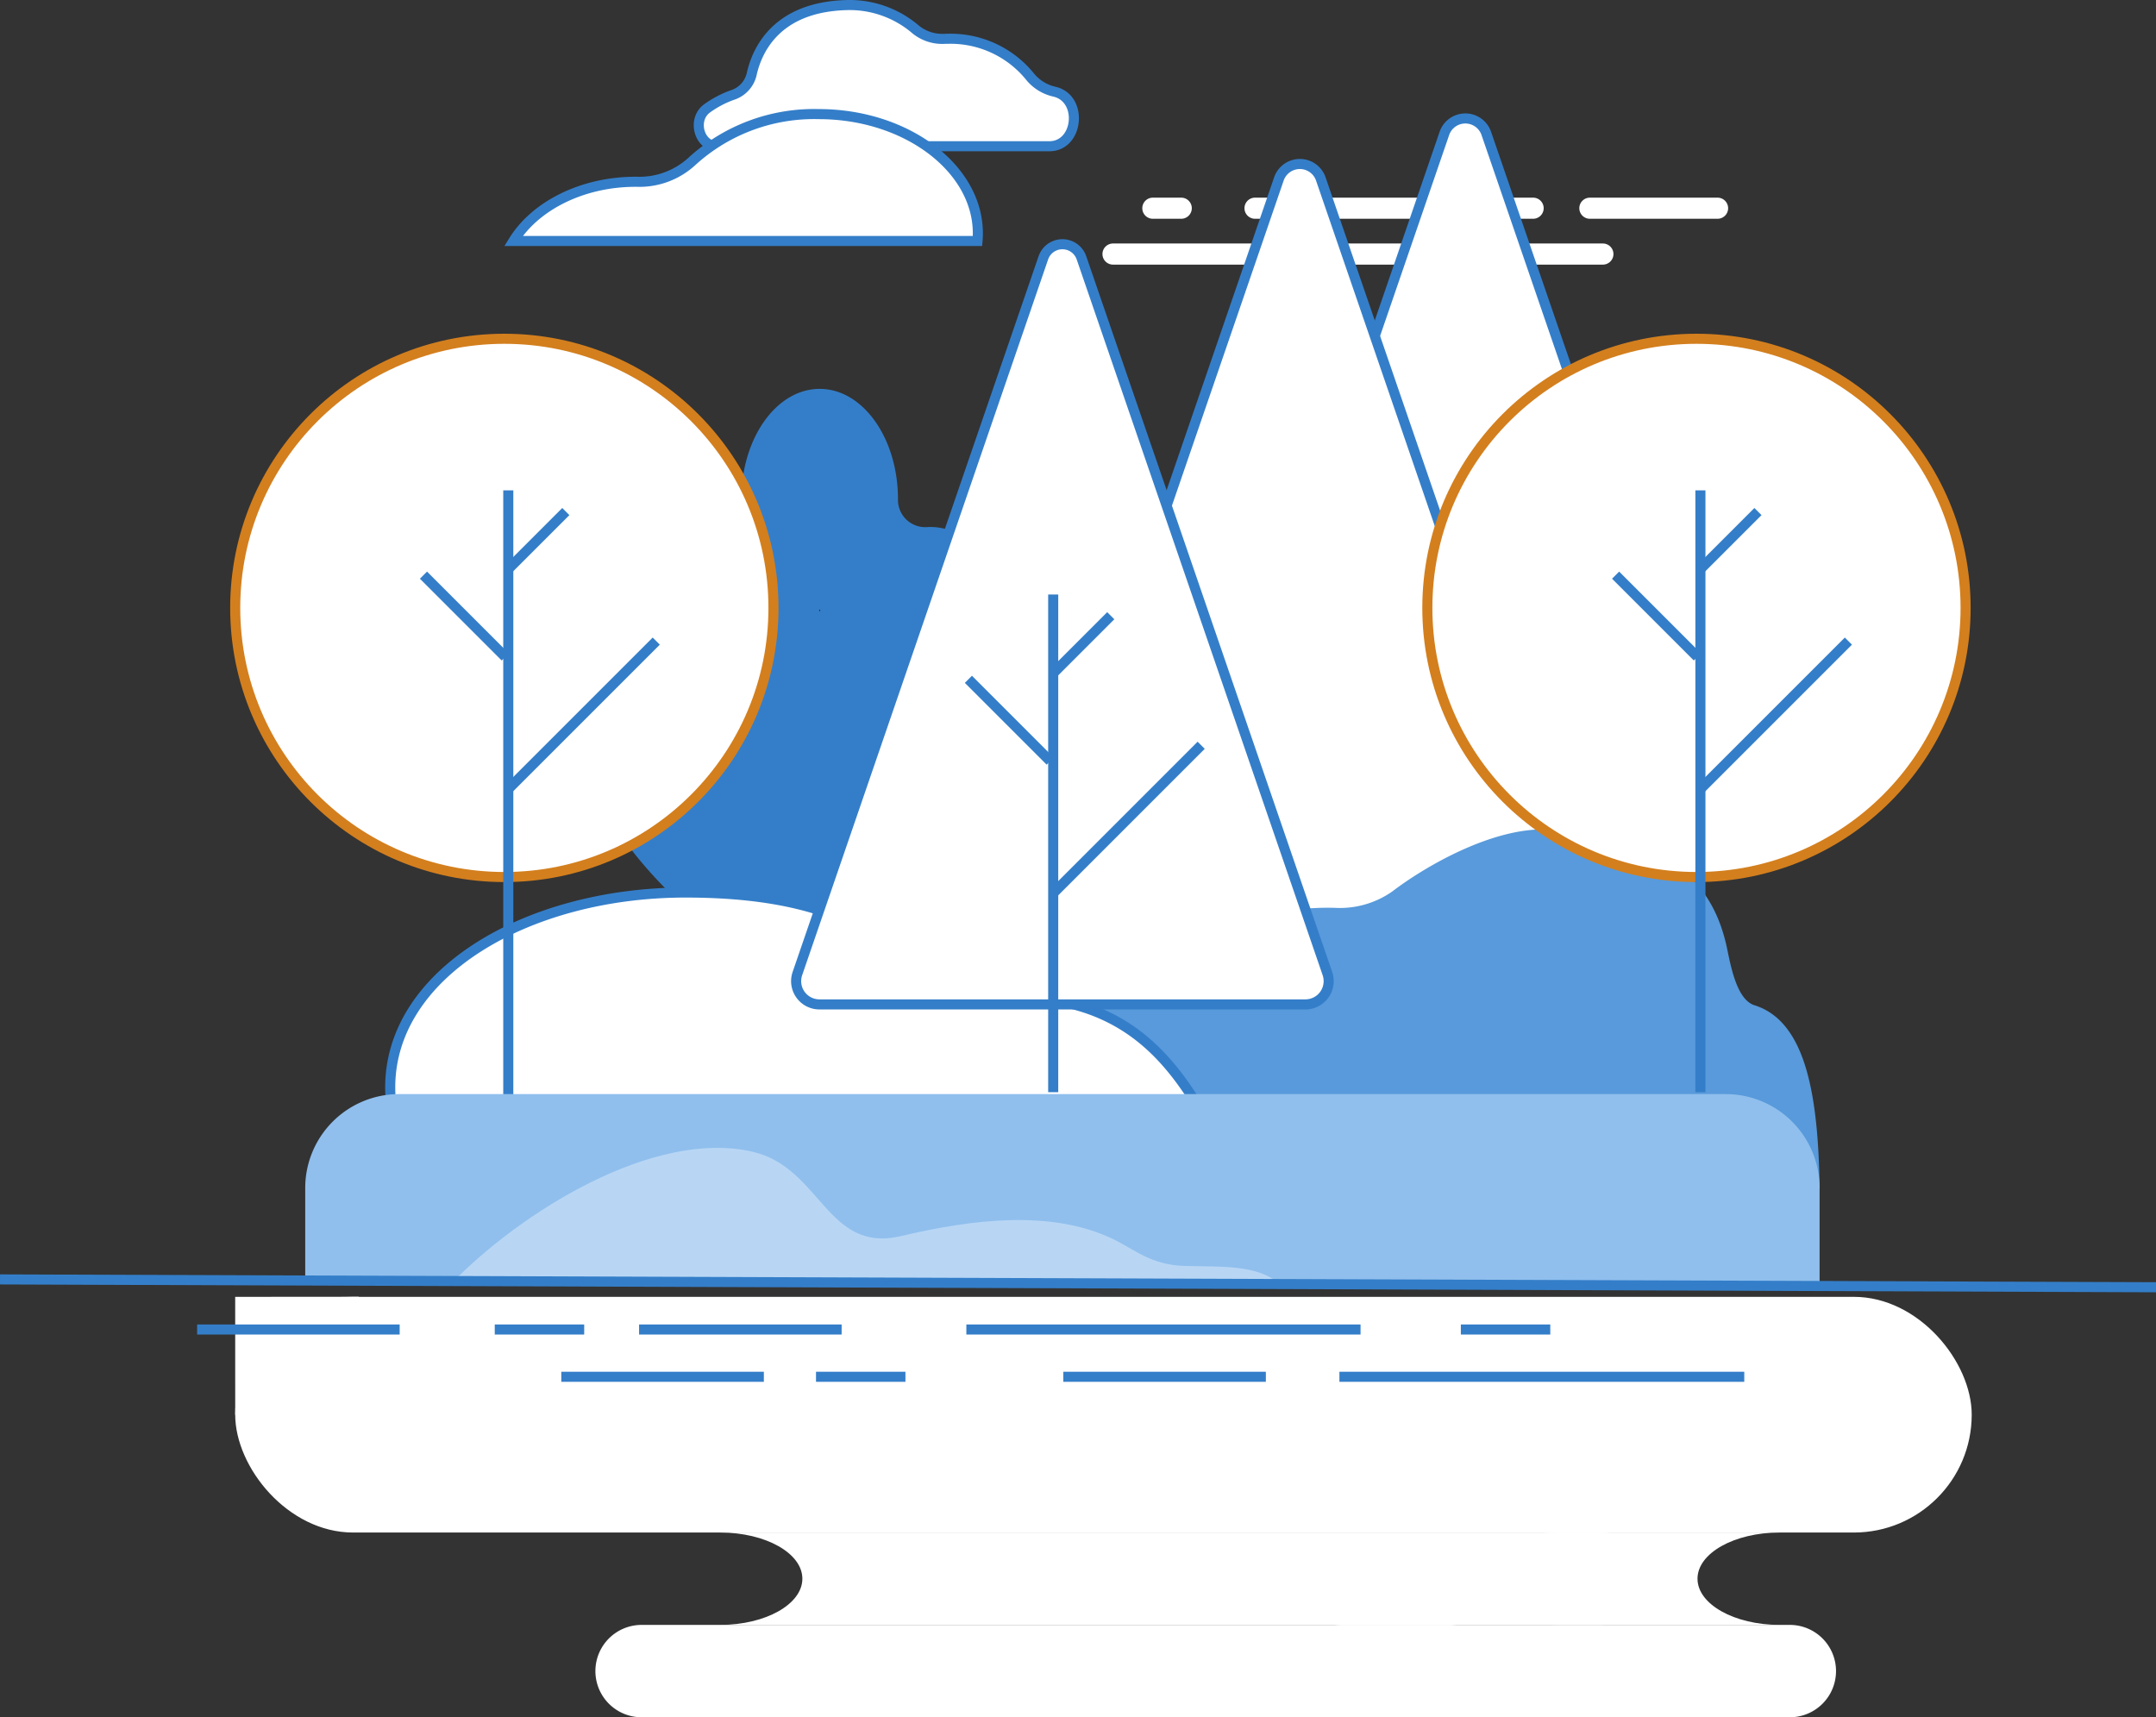
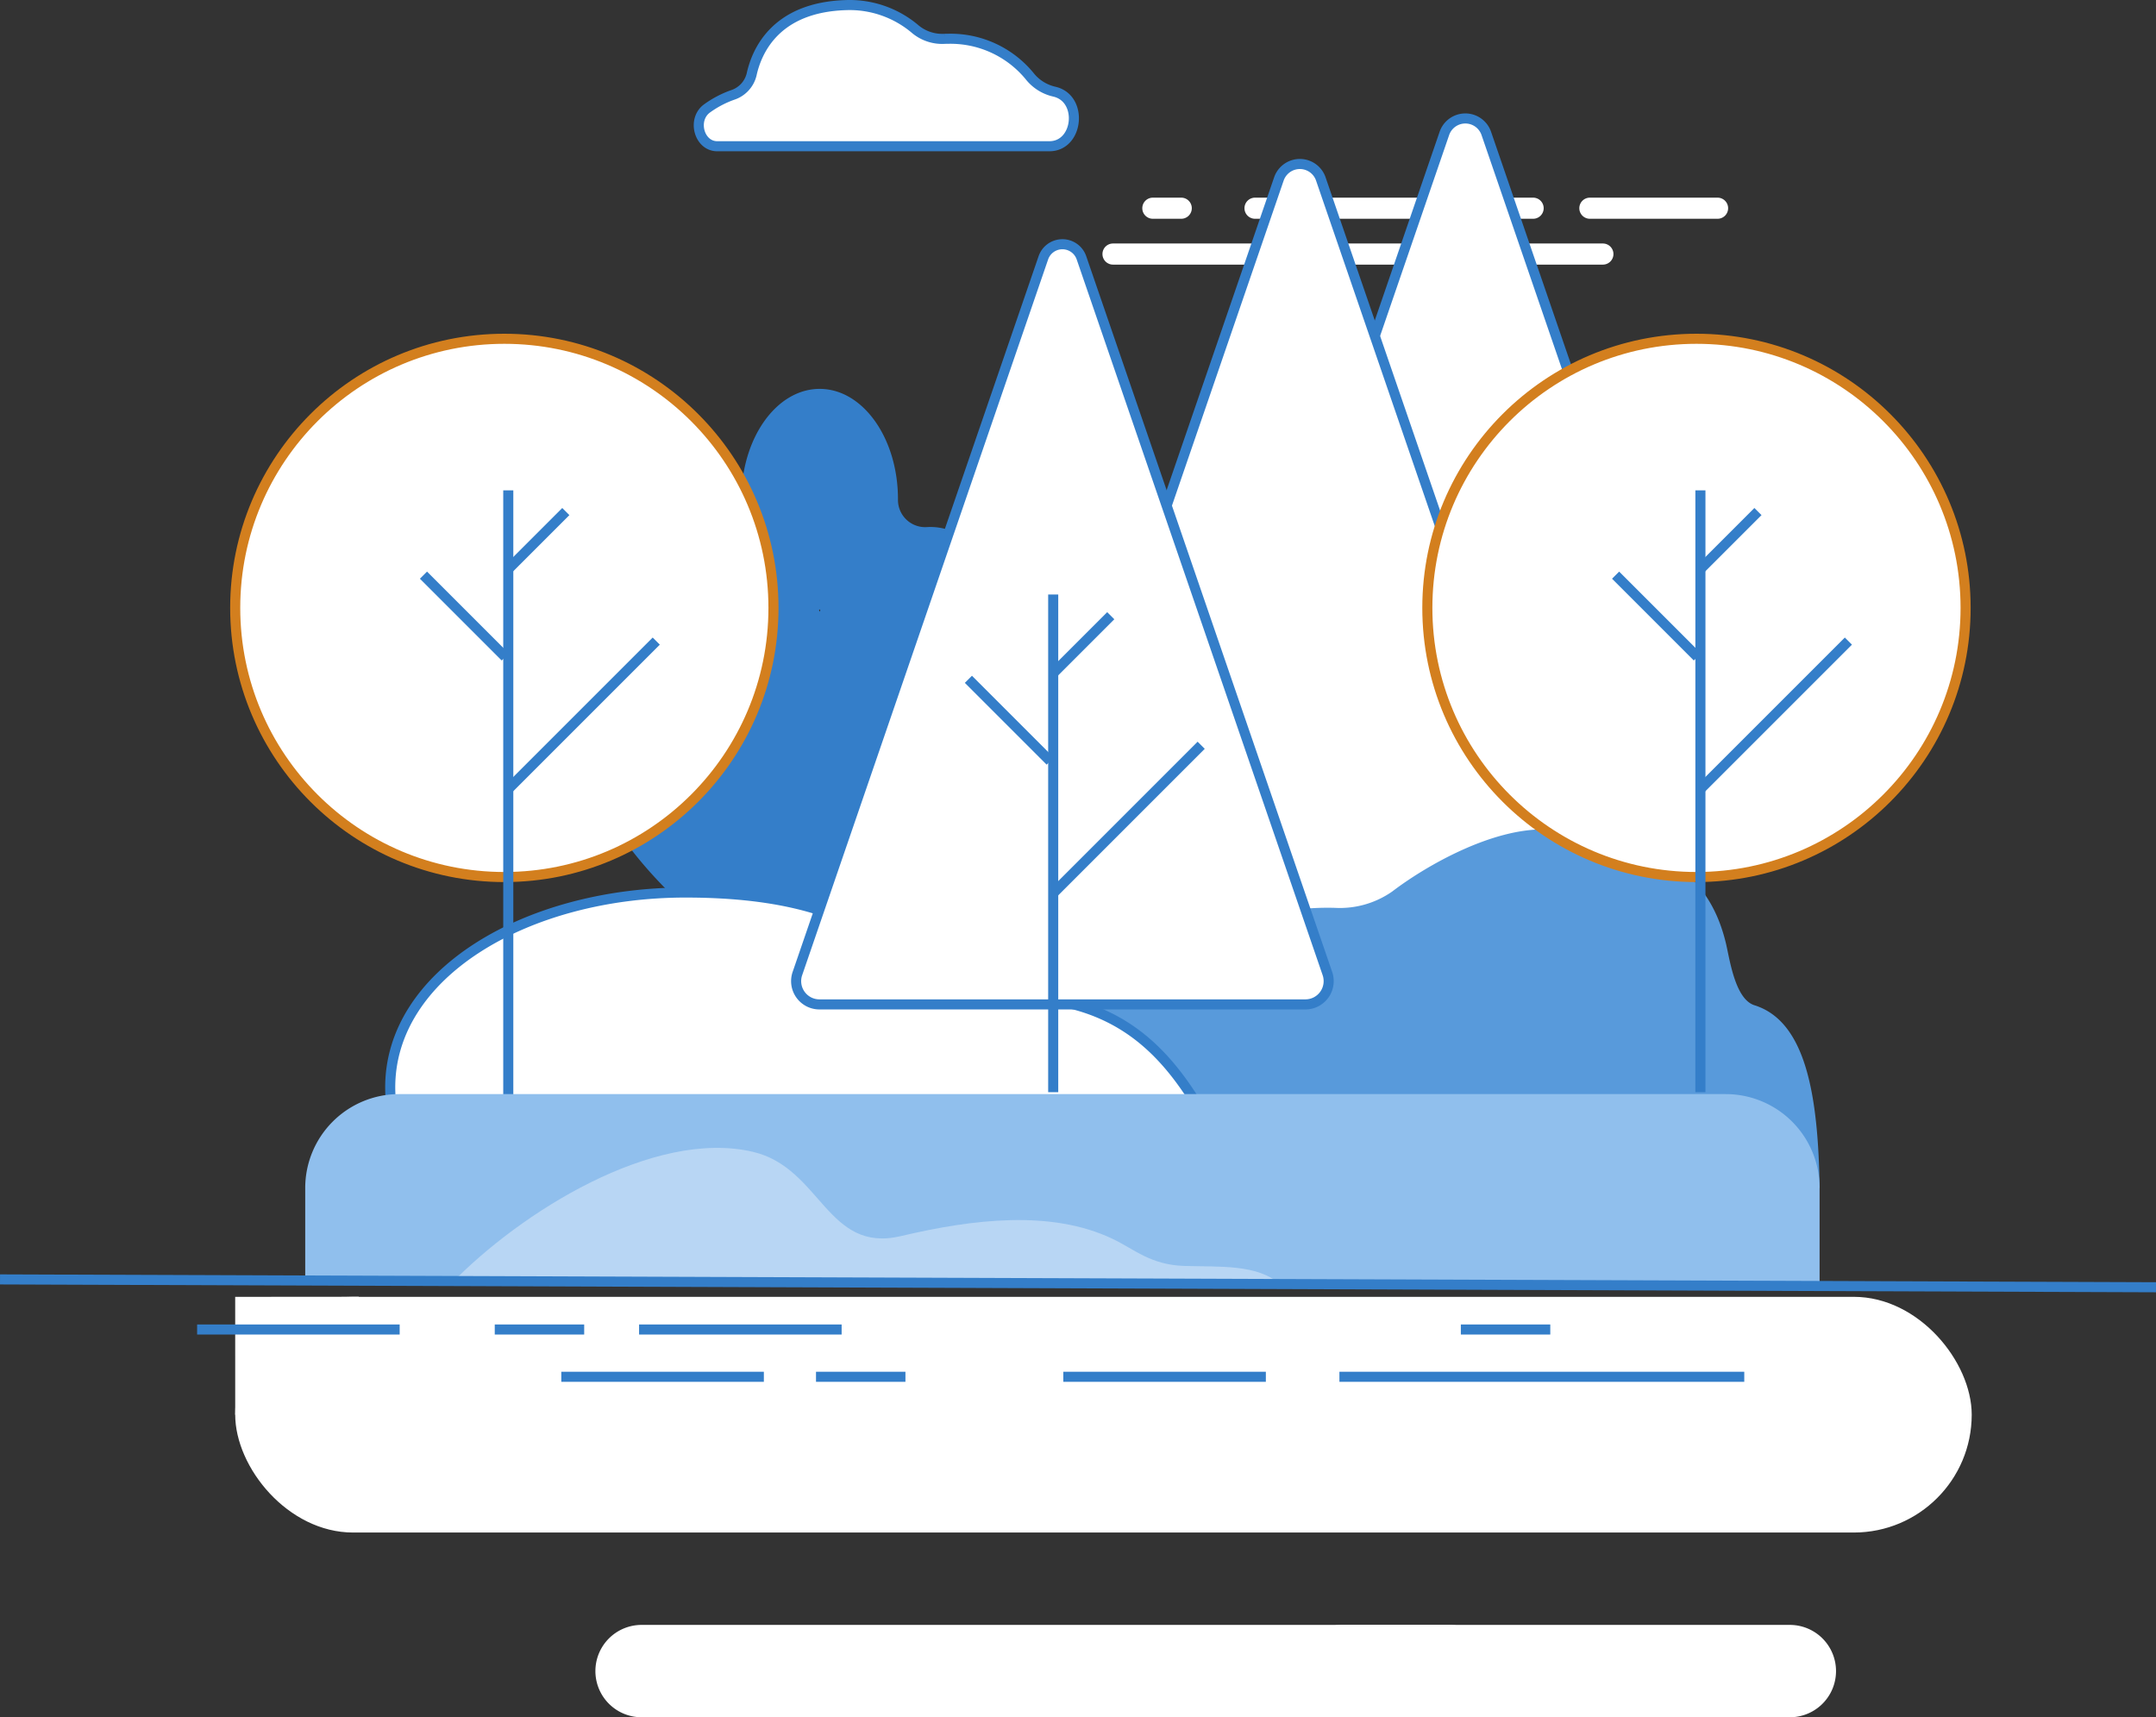
<svg xmlns="http://www.w3.org/2000/svg" width="213.981" height="170.44" viewBox="0 0 213.981 170.44">
  <rect x="0" y="0" width="213.981" height="170.44" fill="#333333" stroke="none" />
  <g id="Group_1361" data-name="Group 1361" transform="translate(0.002 0.501)">
    <g id="Group_782" data-name="Group 782" transform="translate(109.417 19.117)">
-       <path id="Path_548" data-name="Path 548" d="M1925.224,787.153h-12.673a1.047,1.047,0,1,0,0,2.095h12.673a1.047,1.047,0,1,0,0-2.095Z" transform="translate(-1864.176 -787.153)" fill="#fff" />
+       <path id="Path_548" data-name="Path 548" d="M1925.224,787.153h-12.673a1.047,1.047,0,1,0,0,2.095h12.673a1.047,1.047,0,1,0,0-2.095" transform="translate(-1864.176 -787.153)" fill="#fff" />
      <path id="Path_549" data-name="Path 549" d="M1616.569,787.153h-27.6a1.047,1.047,0,1,0,0,2.095h27.6a1.047,1.047,0,1,0,0-2.095Z" transform="translate(-1573.827 -787.153)" fill="#fff" />
      <path id="Path_550" data-name="Path 550" d="M1493.063,787.153h-2.817a1.047,1.047,0,1,0,0,2.095h2.817a1.047,1.047,0,1,0,0-2.095Z" transform="translate(-1485.245 -787.153)" fill="#fff" />
      <path id="Path_551" data-name="Path 551" d="M1685.89,831.456h-27.383a1.047,1.047,0,1,0,0,2.095h27.383a1.047,1.047,0,1,0,0-2.095Z" transform="translate(-1636.224 -826.906)" fill="#fff" />
      <path id="Path_552" data-name="Path 552" d="M1465.72,831.456h-13.971a1.047,1.047,0,0,0,0,2.095h13.971a1.047,1.047,0,0,0,0-2.095Z" transform="translate(-1450.702 -826.906)" fill="#fff" />
    </g>
    <path id="Path_553" data-name="Path 553" d="M1080.792,655.088l-.094-.023a4.337,4.337,0,0,1-2.426-1.556,10.164,10.164,0,0,0-8.062-3.683q-.184,0-.367.006a4.181,4.181,0,0,1-2.87-.932,10.057,10.057,0,0,0-6.859-2.417c-7,.193-8.905,4.519-9.423,6.912a2.847,2.847,0,0,1-1.889,2.012,10.037,10.037,0,0,0-2.53,1.332c-1.51,1.1-.788,3.753,1.011,3.753h32.967C1083.143,660.492,1083.618,655.787,1080.792,655.088Z" transform="translate(-976.102 -646.479)" fill="#fff" stroke="#347ec9" stroke-miterlimit="10" stroke-width="1" />
-     <path id="Path_554" data-name="Path 554" d="M896.673,751.88a17.968,17.968,0,0,0-12.616,4.716,7.7,7.7,0,0,1-5.439,2h-.132c-5.345,0-10,2.433-12.114,5.876h46.056c.018-.213.03-.428.033-.645C912.549,757.3,905.384,751.88,896.673,751.88Z" transform="translate(-815.413 -741.055)" fill="#fff" stroke="#347ec9" stroke-miterlimit="10" stroke-width="1" />
    <path id="Path_555" data-name="Path 555" d="M1564.466,712.122a2.2,2.2,0,0,0-4.163,0l-25.273,73.546h51a2.645,2.645,0,0,0,2.5-3.505Z" transform="translate(-1416.953 -699.378)" fill="#fff" stroke="#347ec9" stroke-miterlimit="10" stroke-width="1" />
    <path id="Path_556" data-name="Path 556" d="M1400.389,756.122l-25.272,73.546h54.708l-25.273-73.546A2.2,2.2,0,0,0,1400.389,756.122Z" transform="translate(-1273.463 -738.859)" fill="#fff" stroke="#347ec9" stroke-miterlimit="10" stroke-width="1" />
    <path id="Path_557" data-name="Path 557" d="M1415.482,1415.07c-1.962-.616-2.469-4.672-2.852-6.222-1.025-4.149-4.01-10.9-17.858-11.231-5.313-.128-11.8,3.539-15.253,6.169a9.062,9.062,0,0,1-5.68,1.616q-.361-.01-.725-.01c-6.68,0-12.556,2.542-15.956,6.388a8.78,8.78,0,0,1-4.8,2.7c-6.212,1.3-11.132,4.863-13.024,9.41l82.614,9.319C1421.805,1424.063,1420.613,1416.682,1415.482,1415.07Z" transform="translate(-1241.353 -1315.798)" fill="#589adb" />
    <g id="Group_785" data-name="Group 785" transform="translate(23.342 128.202)">
      <g id="Group_784" data-name="Group 784" transform="translate(0 0.01)">
        <g id="Group_783" data-name="Group 783">
          <rect id="Rectangle_2690" data-name="Rectangle 2690" width="172.347" height="23.393" rx="11.697" fill="#fff" />
          <path id="Path_558" data-name="Path 558" d="M1084.964,2128.467h-80.082a4.584,4.584,0,0,0-4.584,4.583h0a4.583,4.583,0,0,0,4.584,4.584h80.082a4.584,4.584,0,0,0,4.584-4.584h0A4.584,4.584,0,0,0,1084.964,2128.467Z" transform="translate(-964.549 -2095.906)" fill="#fff" />
          <path id="Path_559" data-name="Path 559" d="M1672.125,2128.467h-44.379a4.584,4.584,0,0,0-4.584,4.583h0a4.584,4.584,0,0,0,4.584,4.584h44.379a4.583,4.583,0,0,0,4.584-4.584h0A4.584,4.584,0,0,0,1672.125,2128.467Z" transform="translate(-1517.83 -2095.906)" fill="#fff" />
-           <path id="Path_560" data-name="Path 560" d="M1198.463,2046.409h-87.239c4.5,0,8.148,2.052,8.148,4.583s-3.648,4.584-8.148,4.584h87.239c4.5,0-4.291-2.052-4.291-4.584S1202.963,2046.409,1198.463,2046.409Z" transform="translate(-1063.082 -2023.016)" fill="#fff" />
-           <path id="Path_561" data-name="Path 561" d="M1811.733,2046.409h-22.114c-4.5,0-8.148,2.052-8.148,4.583s3.648,4.584,8.148,4.584h22.114c-4.5,0-8.148-2.052-8.148-4.584S1807.233,2046.409,1811.733,2046.409Z" transform="translate(-1658.453 -2023.016)" fill="#fff" />
        </g>
      </g>
      <path id="Path_562" data-name="Path 562" d="M680.291,1848.626h9.019l3.251-11.706-12.271.01Z" transform="translate(-680.291 -1836.919)" fill="#fff" />
    </g>
    <path id="Path_563" data-name="Path 563" d="M991.654,1001.179a1.59,1.59,0,0,1-1.417-2.154l.01-.026c2.133-5.659.606-11.474-3.41-12.987a5.731,5.731,0,0,0-2.361-.353,2.7,2.7,0,0,1-2.869-2.7c0-.023,0-.046,0-.068,0-6.047-3.479-10.95-7.772-10.95s-7.772,4.9-7.772,10.95c0,.023,0,.046,0,.068a2.7,2.7,0,0,1-2.869,2.7,5.732,5.732,0,0,0-2.361.353c-4.016,1.514-5.543,7.328-3.41,12.987l.01.026a1.59,1.59,0,0,1-1.417,2.154c-1.644.075-3.331.47-4.224,1.744-6.534,9.322,14.074,27.64,22.043,28.243,7.969-.6,28.577-18.921,22.043-28.243C994.985,1001.649,993.3,1001.254,991.654,1001.179Zm-17.818-7.123c-.07-.137-.077-.215,0-.215S973.905,993.919,973.835,994.056Z" transform="translate(-892.486 -933.845)" fill="#347ec9" />
    <path id="Path_564" data-name="Path 564" d="M823.838,1462.482H823.6a14.15,14.15,0,0,1-9.833-3.519c-5.209-5.037-12.729-6.822-22.052-6.822-15.749,0-29.46,8.067-29.3,19.541.005.381.026.758.059,1.134h79.792C838.45,1466.762,833.5,1462.483,823.838,1462.482Z" transform="translate(-723.687 -1364.058)" fill="#fff" stroke="#347ec9" stroke-width="1" />
    <path id="Path_565" data-name="Path 565" d="M1182.984,833.5a2,2,0,0,0-3.782,0l-24.411,71.039a2.31,2.31,0,0,0,2.184,3.06h48.236a2.31,2.31,0,0,0,2.184-3.06Z" transform="translate(-1075.652 -808.412)" fill="#fff" stroke="#347ec9" stroke-miterlimit="10" stroke-width="1" />
    <g id="Group_786" data-name="Group 786" transform="translate(96.111 58.505)">
      <line id="Line_136" data-name="Line 136" y2="49.395" transform="translate(8.417 0)" fill="none" stroke="#347ec9" stroke-miterlimit="10" stroke-width="1" />
      <line id="Line_137" data-name="Line 137" x2="8.116" y2="8.116" transform="translate(0 8.417)" fill="none" stroke="#347ec9" stroke-miterlimit="10" stroke-width="1" />
      <line id="Line_138" data-name="Line 138" y1="5.711" x2="5.711" transform="translate(8.417 2.104)" fill="none" stroke="#347ec9" stroke-miterlimit="10" stroke-width="1" />
      <line id="Line_139" data-name="Line 139" y1="14.66" x2="14.66" transform="translate(8.444 14.962)" fill="none" stroke="#347ec9" stroke-miterlimit="10" stroke-width="1" />
    </g>
    <g id="Group_789" data-name="Group 789" transform="translate(23.342 33.123)">
      <ellipse id="Ellipse_52" data-name="Ellipse 52" cx="26.711" cy="26.711" rx="26.711" ry="26.711" transform="translate(0)" fill="#fff" stroke="#d37f1e" stroke-miterlimit="10" stroke-width="1" />
      <g id="Group_788" data-name="Group 788" transform="translate(18.685 15.044)">
        <line id="Line_140" data-name="Line 140" y2="64.328" transform="translate(8.417)" fill="none" stroke="#347ec9" stroke-miterlimit="10" stroke-width="1" />
        <line id="Line_141" data-name="Line 141" x2="8.116" y2="8.116" transform="translate(0 8.417)" fill="none" stroke="#347ec9" stroke-miterlimit="10" stroke-width="1" />
        <line id="Line_142" data-name="Line 142" y1="5.711" x2="5.711" transform="translate(8.417 2.104)" fill="none" stroke="#347ec9" stroke-miterlimit="10" stroke-width="1" />
        <line id="Line_143" data-name="Line 143" y1="14.66" x2="14.66" transform="translate(8.444 14.962)" fill="none" stroke="#347ec9" stroke-miterlimit="10" stroke-width="1" />
      </g>
    </g>
    <path id="Path_579" data-name="Path 579" d="M821.273,1653.437H689.61a9.319,9.319,0,0,0-9.319,9.319v9.534h150.3v-9.534A9.319,9.319,0,0,0,821.273,1653.437Z" transform="translate(-650 -1545.347)" fill="#90bfed" />
    <path id="Path_580" data-name="Path 580" d="M886.644,1714.4c-6.075-2.9-13.87-1.963-21.006-.274-7.357,1.741-7.911-6.771-14.688-8.363-9.84-2.312-23.113,6.021-29.987,13.126h82.253c-2.14-1.979-5.989-1.7-9.433-1.8C890.41,1716.985,888.845,1715.445,886.644,1714.4Z" transform="translate(-776.224 -1591.943)" fill="#b8d6f4" />
    <g id="Group_792" data-name="Group 792" transform="translate(141.66 33.123)">
      <ellipse id="Ellipse_53" data-name="Ellipse 53" cx="26.711" cy="26.711" rx="26.711" ry="26.711" fill="#fff" stroke="#d37f1e" stroke-miterlimit="10" stroke-width="1" />
      <g id="Group_791" data-name="Group 791" transform="translate(18.685 15.044)">
        <line id="Line_144" data-name="Line 144" y2="59.733" transform="translate(8.417)" fill="none" stroke="#347ec9" stroke-miterlimit="10" stroke-width="1" />
        <line id="Line_145" data-name="Line 145" x2="8.116" y2="8.116" transform="translate(0 8.417)" fill="none" stroke="#347ec9" stroke-miterlimit="10" stroke-width="1" />
        <line id="Line_146" data-name="Line 146" y1="5.711" x2="5.711" transform="translate(8.417 2.104)" fill="none" stroke="#347ec9" stroke-miterlimit="10" stroke-width="1" />
        <line id="Line_147" data-name="Line 147" y1="14.66" x2="14.66" transform="translate(8.444 14.962)" fill="none" stroke="#347ec9" stroke-miterlimit="10" stroke-width="1" />
      </g>
    </g>
    <g id="Group_793" data-name="Group 793" transform="translate(0 126.482)">
      <line id="Line_148" data-name="Line 148" x2="20.103" transform="translate(19.562 4.972)" fill="none" stroke="#347ec9" stroke-miterlimit="10" stroke-width="1" />
      <line id="Line_149" data-name="Line 149" x2="20.103" transform="translate(63.426 4.972)" fill="none" stroke="#347ec9" stroke-miterlimit="10" stroke-width="1" />
      <line id="Line_150" data-name="Line 150" x2="20.103" transform="translate(55.707 9.665)" fill="none" stroke="#347ec9" stroke-miterlimit="10" stroke-width="1" />
      <line id="Line_151" data-name="Line 151" x2="20.103" transform="translate(105.53 9.665)" fill="none" stroke="#347ec9" stroke-miterlimit="10" stroke-width="1" />
      <line id="Line_152" data-name="Line 152" x2="40.181" transform="translate(132.934 9.665)" fill="none" stroke="#347ec9" stroke-miterlimit="10" stroke-width="1" />
-       <line id="Line_153" data-name="Line 153" x2="39.122" transform="translate(95.908 4.972)" fill="none" stroke="#347ec9" stroke-miterlimit="10" stroke-width="1" />
      <line id="Line_154" data-name="Line 154" x2="213.978" y2="0.778" transform="translate(0 0)" fill="none" stroke="#347ec9" stroke-miterlimit="10" stroke-width="1" />
      <line id="Line_155" data-name="Line 155" x2="8.876" transform="translate(49.102 4.972)" fill="none" stroke="#347ec9" stroke-miterlimit="10" stroke-width="1" />
      <line id="Line_156" data-name="Line 156" x2="8.876" transform="translate(80.986 9.665)" fill="none" stroke="#347ec9" stroke-miterlimit="10" stroke-width="1" />
      <line id="Line_157" data-name="Line 157" x2="8.876" transform="translate(144.986 4.972)" fill="none" stroke="#347ec9" stroke-miterlimit="10" stroke-width="1" />
    </g>
  </g>
</svg>